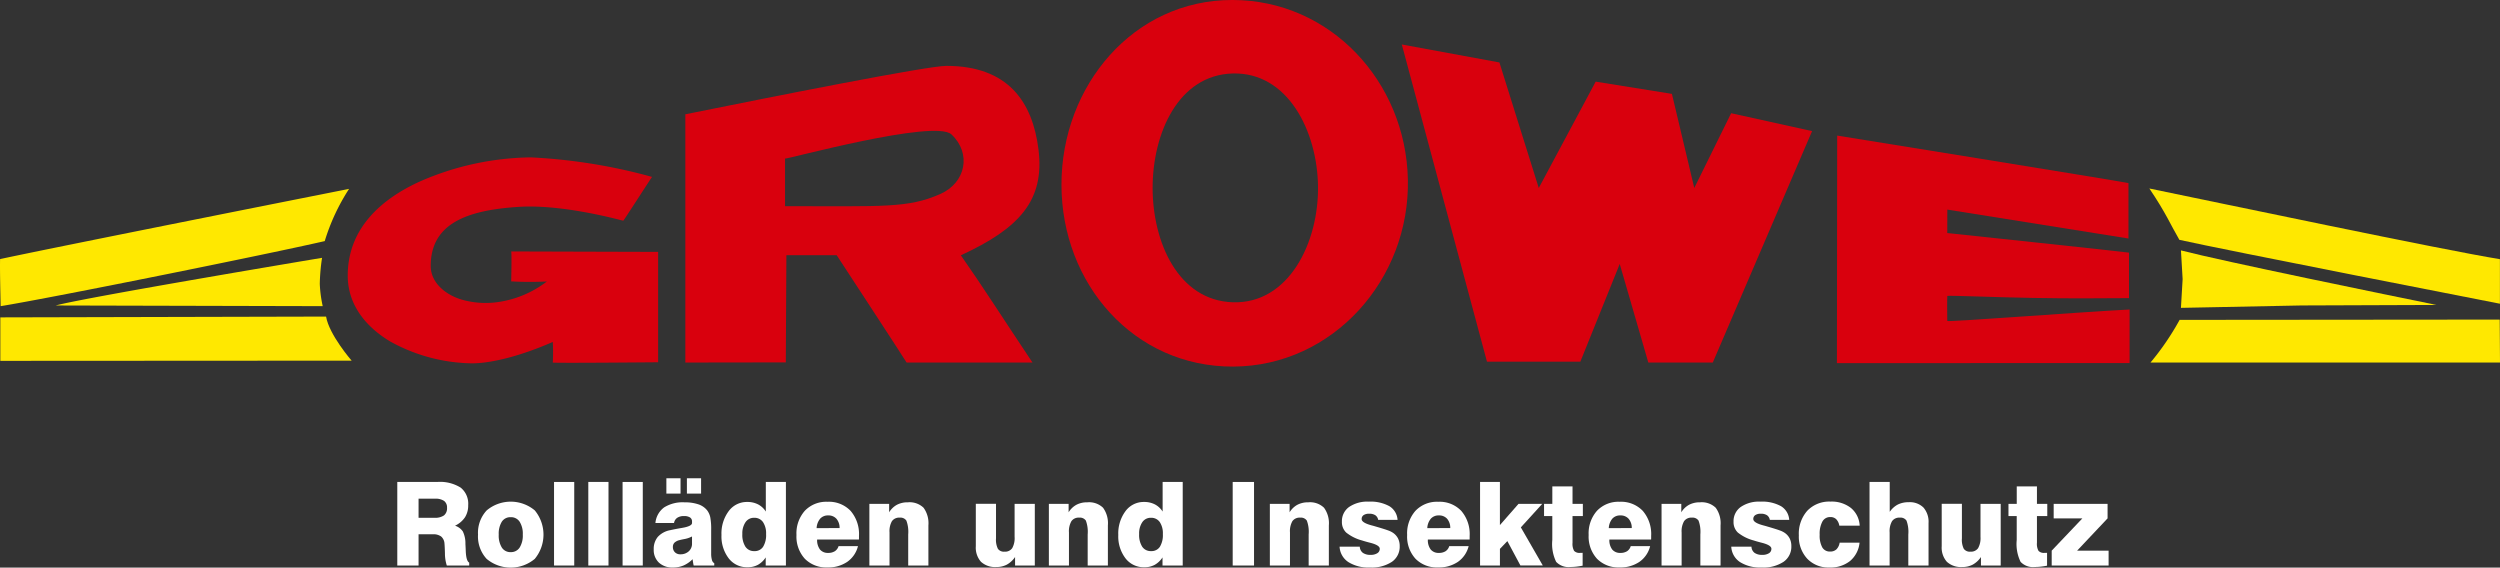
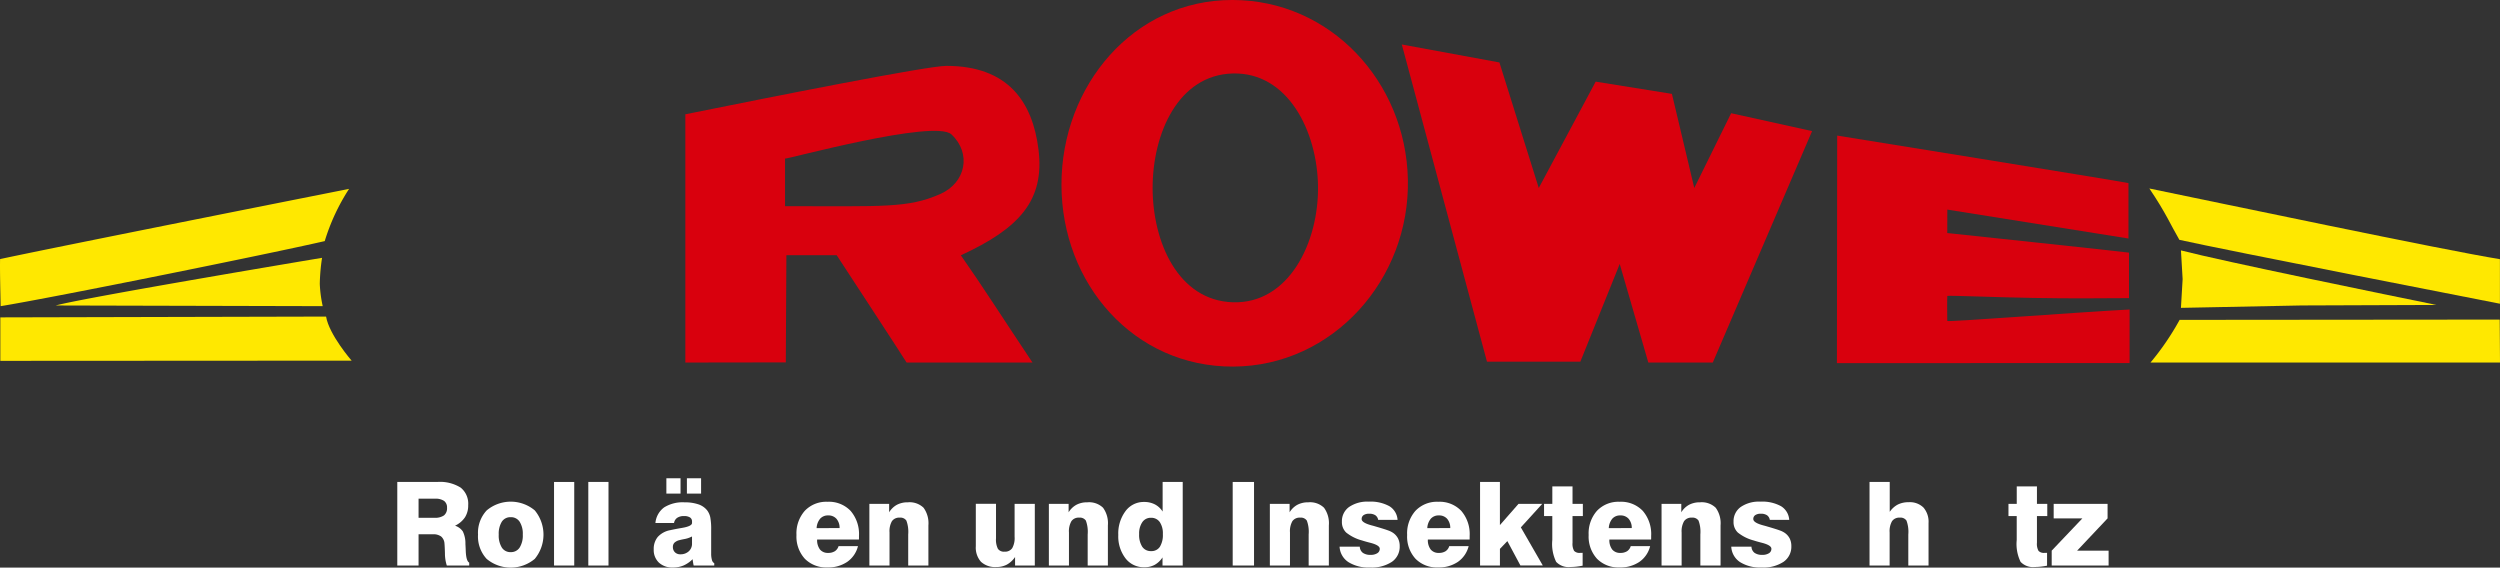
<svg xmlns="http://www.w3.org/2000/svg" width="312.645" height="70.986" viewBox="0 0 312.645 70.986">
  <rect x="0" y="0" width="312.645" height="70.986" fill="#333333" stroke="none" />
  <g id="Gruppe_2200" data-name="Gruppe 2200" transform="translate(-229 -72.338)">
    <g id="GROWE_Schriftzug" data-name="GROWE Schriftzug" transform="translate(278.684 132.149)">
      <path id="Pfad_92" data-name="Pfad 92" d="M61.606,79.17V68.72h5a4.862,4.862,0,0,1,2.927.709,2.574,2.574,0,0,1,.94,2.2,2.742,2.742,0,0,1-.4,1.508,3.072,3.072,0,0,1-1.245,1.053,1.891,1.891,0,0,1,.972.713,3.437,3.437,0,0,1,.327,1.585q.021.321.041.859.05,1.264.433,1.461v.363H67.8a4.868,4.868,0,0,1-.234-1.519c-.019-.642-.039-1.048-.057-1.213a1.268,1.268,0,0,0-.412-.893,1.624,1.624,0,0,0-1.042-.284H64.267v3.91ZM64.267,73.2H66.26a1.933,1.933,0,0,0,1.188-.3,1.14,1.14,0,0,0,.379-.953,1.008,1.008,0,0,0-.368-.855,1.88,1.88,0,0,0-1.129-.28H64.267Z" transform="translate(-61.606 -68.258)" fill="#fff" />
      <path id="Pfad_93" data-name="Pfad 93" d="M68.929,74.627A4.107,4.107,0,0,1,70.015,71.6a4.68,4.68,0,0,1,6.012,0,4.762,4.762,0,0,1,0,6.062,4.687,4.687,0,0,1-6.021,0A4.136,4.136,0,0,1,68.929,74.627Zm2.591,0a2.852,2.852,0,0,0,.39,1.625,1.264,1.264,0,0,0,1.107.567,1.277,1.277,0,0,0,1.117-.571,2.832,2.832,0,0,0,.394-1.621,2.8,2.8,0,0,0-.394-1.61,1.281,1.281,0,0,0-1.117-.568,1.267,1.267,0,0,0-1.111.564A2.842,2.842,0,0,0,71.52,74.627Z" transform="translate(-58.833 -67.582)" fill="#fff" />
      <path id="Pfad_94" data-name="Pfad 94" d="M75.825,79.17V68.72h2.526V79.17Z" transform="translate(-56.222 -68.258)" fill="#fff" />
      <path id="Pfad_95" data-name="Pfad 95" d="M78.933,79.17V68.72h2.526V79.17Z" transform="translate(-55.045 -68.258)" fill="#fff" />
-       <path id="Pfad_96" data-name="Pfad 96" d="M82.042,79.17V68.72h2.526V79.17Z" transform="translate(-53.867 -68.258)" fill="#fff" />
      <path id="Pfad_97" data-name="Pfad 97" d="M92.437,79.3H89.862q-.043-.184-.074-.385c-.022-.131-.041-.269-.061-.409a3.641,3.641,0,0,1-1.132.787,3.334,3.334,0,0,1-1.315.254,2.466,2.466,0,0,1-1.763-.612,2.171,2.171,0,0,1-.649-1.657,2.333,2.333,0,0,1,.507-1.558,2.77,2.77,0,0,1,1.536-.84q.569-.128,1.441-.279,1.3-.211,1.306-.623v-.183a.578.578,0,0,0-.252-.509,1.323,1.323,0,0,0-.749-.174,1.462,1.462,0,0,0-.855.221.958.958,0,0,0-.394.645H85.079a2.727,2.727,0,0,1,1.082-1.944,4.364,4.364,0,0,1,2.551-.64,5.276,5.276,0,0,1,1.736.25,2.364,2.364,0,0,1,1.1.753,2.2,2.2,0,0,1,.39.862,8.036,8.036,0,0,1,.113,1.606v2.924a2.9,2.9,0,0,0,.1.826.618.618,0,0,0,.288.394Zm-5.988-9V68.385h1.773V70.3Zm3.207,5.364A3.389,3.389,0,0,1,88.635,76c-.237.047-.416.087-.54.12a1.4,1.4,0,0,0-.641.327.743.743,0,0,0-.189.532.888.888,0,0,0,.256.663.915.915,0,0,0,.674.252,1.5,1.5,0,0,0,1.053-.374,1.257,1.257,0,0,0,.408-.975Zm-.64-5.364V68.385h1.774V70.3Z" transform="translate(-52.798 -68.385)" fill="#fff" />
-       <path id="Pfad_98" data-name="Pfad 98" d="M99.072,68.72V79.17H96.545V78.154a2.794,2.794,0,0,1-.982.933,2.677,2.677,0,0,1-1.3.3,2.873,2.873,0,0,1-2.349-1.118,4.515,4.515,0,0,1-.9-2.926,4.666,4.666,0,0,1,.9-2.972,2.819,2.819,0,0,1,2.318-1.15,2.9,2.9,0,0,1,1.351.3,2.525,2.525,0,0,1,.976.9V68.72Zm-5.45,6.512a2.744,2.744,0,0,0,.387,1.587,1.276,1.276,0,0,0,1.11.549,1.244,1.244,0,0,0,1.1-.542,2.818,2.818,0,0,0,.374-1.594,2.51,2.51,0,0,0-.392-1.5,1.292,1.292,0,0,0-1.106-.531,1.261,1.261,0,0,0-1.073.546A2.485,2.485,0,0,0,93.622,75.232Z" transform="translate(-50.471 -68.258)" fill="#fff" />
      <path id="Pfad_99" data-name="Pfad 99" d="M103.079,76.064h2.428a3.372,3.372,0,0,1-1.339,1.965,4.209,4.209,0,0,1-2.472.7,3.75,3.75,0,0,1-2.839-1.089,4.119,4.119,0,0,1-1.042-2.97,4.247,4.247,0,0,1,1.051-3.033,3.694,3.694,0,0,1,2.83-1.118,3.741,3.741,0,0,1,2.888,1.136,4.442,4.442,0,0,1,1.049,3.135c0,.124,0,.216,0,.28s-.006.12-.01.167H100.4a1.924,1.924,0,0,0,.352,1.246,1.256,1.256,0,0,0,1.033.429,1.5,1.5,0,0,0,.83-.212A1.145,1.145,0,0,0,103.079,76.064Zm-2.745-2.25,2.873-.007a1.721,1.721,0,0,0-.394-1.164,1.328,1.328,0,0,0-1.038-.418,1.283,1.283,0,0,0-1,.411A1.98,1.98,0,0,0,100.334,73.814Z" transform="translate(-47.894 -67.578)" fill="#fff" />
      <path id="Pfad_100" data-name="Pfad 100" d="M104.428,78.471V70.759H106.9v1.057a2.6,2.6,0,0,1,.972-.94,2.844,2.844,0,0,1,1.369-.31,2.513,2.513,0,0,1,1.962.678,3.278,3.278,0,0,1,.607,2.21v5.017h-2.526V74.589a4.053,4.053,0,0,0-.227-1.734.9.9,0,0,0-.837-.372,1.1,1.1,0,0,0-.972.444,2.546,2.546,0,0,0-.3,1.416v4.129Z" transform="translate(-45.39 -67.559)" fill="#fff" />
      <path id="Pfad_101" data-name="Pfad 101" d="M121.461,70.706v7.712h-2.469V77.354a3,3,0,0,1-1.026.951,2.752,2.752,0,0,1-1.315.3,2.589,2.589,0,0,1-1.923-.655,2.672,2.672,0,0,1-.645-1.948v-5.3h2.526V75.02a2.554,2.554,0,0,0,.237,1.308.918.918,0,0,0,.827.358,1.086,1.086,0,0,0,.961-.437,2.562,2.562,0,0,0,.3-1.421V70.706Z" transform="translate(-41.734 -67.506)" fill="#fff" />
      <path id="Pfad_102" data-name="Pfad 102" d="M120.71,78.471V70.759h2.469v1.057a2.616,2.616,0,0,1,.973-.94,2.836,2.836,0,0,1,1.369-.31,2.513,2.513,0,0,1,1.962.678,3.278,3.278,0,0,1,.607,2.21v5.017h-2.527V74.589a4.06,4.06,0,0,0-.226-1.734.9.9,0,0,0-.837-.372,1.093,1.093,0,0,0-.972.444,2.544,2.544,0,0,0-.306,1.416v4.129Z" transform="translate(-39.224 -67.559)" fill="#fff" />
      <path id="Pfad_103" data-name="Pfad 103" d="M135.065,68.72V79.17h-2.527V78.154a2.794,2.794,0,0,1-.982.933,2.679,2.679,0,0,1-1.3.3,2.87,2.87,0,0,1-2.348-1.118,4.515,4.515,0,0,1-.9-2.926,4.666,4.666,0,0,1,.9-2.972,2.819,2.819,0,0,1,2.318-1.15,2.9,2.9,0,0,1,1.351.3,2.545,2.545,0,0,1,.976.9V68.72Zm-5.45,6.512A2.744,2.744,0,0,0,130,76.818a1.276,1.276,0,0,0,1.11.549,1.244,1.244,0,0,0,1.1-.542,2.818,2.818,0,0,0,.372-1.594,2.51,2.51,0,0,0-.39-1.5,1.293,1.293,0,0,0-1.107-.531,1.257,1.257,0,0,0-1.071.546A2.485,2.485,0,0,0,129.615,75.232Z" transform="translate(-36.841 -68.258)" fill="#fff" />
      <path id="Pfad_104" data-name="Pfad 104" d="M137.384,79.17V68.72h2.668V79.17Z" transform="translate(-32.91 -68.258)" fill="#fff" />
      <path id="Pfad_105" data-name="Pfad 105" d="M140.755,78.471V70.759h2.469v1.057a2.6,2.6,0,0,1,.972-.94,2.844,2.844,0,0,1,1.369-.31,2.513,2.513,0,0,1,1.962.678,3.278,3.278,0,0,1,.607,2.21v5.017h-2.526V74.589a4.053,4.053,0,0,0-.227-1.734.9.9,0,0,0-.837-.372,1.1,1.1,0,0,0-.972.444,2.546,2.546,0,0,0-.3,1.416v4.129Z" transform="translate(-31.634 -67.559)" fill="#fff" />
      <path id="Pfad_106" data-name="Pfad 106" d="M147.08,76.138h2.526a1.013,1.013,0,0,0,.381.767,1.592,1.592,0,0,0,.975.255,1.473,1.473,0,0,0,.837-.207.631.631,0,0,0,.306-.553q0-.447-1.193-.751-.639-.163-1.028-.291a5.386,5.386,0,0,1-1.98-.99,1.8,1.8,0,0,1-.532-1.351,2.177,2.177,0,0,1,.893-1.842,4.027,4.027,0,0,1,2.462-.67,4.871,4.871,0,0,1,2.584.571,2.153,2.153,0,0,1,1.02,1.707h-2.425a.875.875,0,0,0-.356-.579,1.348,1.348,0,0,0-.765-.188,1.2,1.2,0,0,0-.7.174.571.571,0,0,0-.244.494q0,.455,1.235.787c.2.052.352.094.46.128.767.222,1.3.389,1.6.5a2.674,2.674,0,0,1,.645.317,1.931,1.931,0,0,1,.618.709,2.122,2.122,0,0,1,.2.944,2.292,2.292,0,0,1-.979,1.965,4.59,4.59,0,0,1-2.733.709,4.729,4.729,0,0,1-2.709-.68A2.452,2.452,0,0,1,147.08,76.138Z" transform="translate(-29.239 -67.582)" fill="#fff" />
      <path id="Pfad_107" data-name="Pfad 107" d="M158.473,76.064H160.9a3.372,3.372,0,0,1-1.339,1.965,4.209,4.209,0,0,1-2.472.7,3.75,3.75,0,0,1-2.839-1.089,4.119,4.119,0,0,1-1.042-2.97,4.247,4.247,0,0,1,1.051-3.033,3.7,3.7,0,0,1,2.83-1.118,3.741,3.741,0,0,1,2.888,1.136,4.442,4.442,0,0,1,1.049,3.135c0,.124,0,.216,0,.28s-.006.12-.01.167H155.8a1.924,1.924,0,0,0,.352,1.246,1.256,1.256,0,0,0,1.033.429,1.5,1.5,0,0,0,.83-.212A1.144,1.144,0,0,0,158.473,76.064Zm-2.745-2.25,2.873-.007a1.721,1.721,0,0,0-.394-1.164,1.328,1.328,0,0,0-1.038-.418,1.283,1.283,0,0,0-1,.411A1.98,1.98,0,0,0,155.728,73.814Z" transform="translate(-26.918 -67.578)" fill="#fff" />
      <path id="Pfad_108" data-name="Pfad 108" d="M159.822,79.17V68.72h2.483v5.392l2.327-2.654H167.6L164.923,74.4l2.746,4.767h-2.8l-1.632-3.051-.929.972V79.17Z" transform="translate(-24.413 -68.258)" fill="#fff" />
      <path id="Pfad_109" data-name="Pfad 109" d="M165.627,72.831V71.306h1.035V69.121h2.526v2.185h1.292v1.525h-1.292v3.342a1.768,1.768,0,0,0,.2,1.015.916.916,0,0,0,.746.248c.08,0,.143,0,.188,0s.088-.006.131-.011v1.612q-.4.079-.776.12a6.475,6.475,0,0,1-.735.044,2.128,2.128,0,0,1-1.8-.642,5.1,5.1,0,0,1-.483-2.737V72.831Z" transform="translate(-22.215 -68.106)" fill="#fff" />
      <path id="Pfad_110" data-name="Pfad 110" d="M174.936,76.064h2.426a3.364,3.364,0,0,1-1.337,1.965,4.209,4.209,0,0,1-2.472.7,3.75,3.75,0,0,1-2.839-1.089,4.119,4.119,0,0,1-1.042-2.97,4.247,4.247,0,0,1,1.051-3.033,3.692,3.692,0,0,1,2.83-1.118,3.743,3.743,0,0,1,2.888,1.136,4.442,4.442,0,0,1,1.049,3.135c0,.124,0,.216,0,.28s-.006.12-.01.167h-5.216a1.924,1.924,0,0,0,.352,1.246,1.256,1.256,0,0,0,1.033.429,1.5,1.5,0,0,0,.83-.212A1.151,1.151,0,0,0,174.936,76.064Zm-2.745-2.25,2.873-.007a1.721,1.721,0,0,0-.394-1.164,1.329,1.329,0,0,0-1.04-.418,1.28,1.28,0,0,0-1,.411A1.98,1.98,0,0,0,172.191,73.814Z" transform="translate(-20.683 -67.578)" fill="#fff" />
      <path id="Pfad_111" data-name="Pfad 111" d="M176.285,78.471V70.759h2.469v1.057a2.6,2.6,0,0,1,.972-.94,2.844,2.844,0,0,1,1.369-.31,2.513,2.513,0,0,1,1.962.678,3.278,3.278,0,0,1,.607,2.21v5.017h-2.526V74.589a4.053,4.053,0,0,0-.227-1.734.9.9,0,0,0-.837-.372,1.094,1.094,0,0,0-.972.444,2.544,2.544,0,0,0-.306,1.416v4.129Z" transform="translate(-18.179 -67.559)" fill="#fff" />
      <path id="Pfad_112" data-name="Pfad 112" d="M182.609,76.138h2.526a1.018,1.018,0,0,0,.381.767,1.6,1.6,0,0,0,.975.255,1.478,1.478,0,0,0,.838-.207.633.633,0,0,0,.3-.553q0-.447-1.193-.751-.637-.163-1.029-.291a5.365,5.365,0,0,1-1.978-.99,1.793,1.793,0,0,1-.534-1.351,2.178,2.178,0,0,1,.895-1.842,4.02,4.02,0,0,1,2.461-.67,4.871,4.871,0,0,1,2.584.571,2.158,2.158,0,0,1,1.022,1.707h-2.426a.878.878,0,0,0-.354-.579,1.353,1.353,0,0,0-.767-.188,1.2,1.2,0,0,0-.7.174.569.569,0,0,0-.245.494q0,.455,1.235.787c.2.052.352.094.46.128q1.15.333,1.6.5a2.674,2.674,0,0,1,.645.317,1.93,1.93,0,0,1,.618.709,2.121,2.121,0,0,1,.2.944,2.292,2.292,0,0,1-.979,1.965,4.588,4.588,0,0,1-2.731.709,4.734,4.734,0,0,1-2.71-.68A2.452,2.452,0,0,1,182.609,76.138Z" transform="translate(-15.785 -67.582)" fill="#fff" />
-       <path id="Pfad_113" data-name="Pfad 113" d="M196.33,75.634a3.411,3.411,0,0,1-1.182,2.29,3.919,3.919,0,0,1-2.585.818,3.656,3.656,0,0,1-2.775-1.1,4.068,4.068,0,0,1-1.049-2.921,4.315,4.315,0,0,1,1.064-3.085A3.788,3.788,0,0,1,192.7,70.5a3.9,3.9,0,0,1,2.559.8,3.068,3.068,0,0,1,1.088,2.21H193.8a1.49,1.49,0,0,0-.39-.809,1.019,1.019,0,0,0-.731-.269,1.091,1.091,0,0,0-.993.56,3.212,3.212,0,0,0-.342,1.648,3.07,3.07,0,0,0,.324,1.584,1.074,1.074,0,0,0,.982.523,1.108,1.108,0,0,0,.791-.277,1.5,1.5,0,0,0,.4-.838Z" transform="translate(-13.463 -67.582)" fill="#fff" />
      <path id="Pfad_114" data-name="Pfad 114" d="M195.151,79.17V68.72h2.526v3.739a2.81,2.81,0,0,1,1.015-.917,2.98,2.98,0,0,1,1.355-.29,2.432,2.432,0,0,1,1.847.666,2.711,2.711,0,0,1,.636,1.944V79.17H200V75.288a4.053,4.053,0,0,0-.227-1.734.9.9,0,0,0-.837-.372,1.1,1.1,0,0,0-.972.444,2.546,2.546,0,0,0-.3,1.416V79.17Z" transform="translate(-11.035 -68.258)" fill="#fff" />
-       <path id="Pfad_115" data-name="Pfad 115" d="M209.076,70.706v7.712h-2.469V77.354a3,3,0,0,1-1.026.951,2.756,2.756,0,0,1-1.315.3,2.587,2.587,0,0,1-1.923-.655,2.672,2.672,0,0,1-.645-1.948v-5.3h2.526V75.02a2.54,2.54,0,0,0,.237,1.308.916.916,0,0,0,.827.358,1.086,1.086,0,0,0,.961-.437,2.562,2.562,0,0,0,.3-1.421V70.706Z" transform="translate(-8.556 -67.506)" fill="#fff" />
      <path id="Pfad_116" data-name="Pfad 116" d="M207.754,72.831V71.306h1.035V69.121h2.526v2.185h1.292v1.525h-1.292v3.342a1.779,1.779,0,0,0,.2,1.015.919.919,0,0,0,.746.248c.081,0,.143,0,.188,0s.09-.006.131-.011v1.612q-.4.079-.776.12a6.476,6.476,0,0,1-.735.044,2.13,2.13,0,0,1-1.8-.642,5.1,5.1,0,0,1-.483-2.737V72.831Z" transform="translate(-6.263 -68.106)" fill="#fff" />
      <path id="Pfad_117" data-name="Pfad 117" d="M211.675,78.418v-1.86l3.838-4.037h-3.59V70.706h6.74v1.816l-3.809,4.037h3.938v1.86Z" transform="translate(-4.778 -67.506)" fill="#fff" />
    </g>
    <g id="GROWE" transform="translate(229 72.338)">
      <g id="Gruppe_105" data-name="Gruppe 105" transform="translate(43.492)">
        <path id="Pfad_118" data-name="Pfad 118" d="M152.725,29.037l12.205,2.247,4.922,15.7,7.118-13.3,9.534,1.53L189.3,46.984l4.61-9.35,10.124,2.236L191.614,68.812h-8.061l-3.576-12.328L175.053,68.7H163.374Z" transform="translate(-20.909 -23.474)" fill="#d9000d" />
        <path id="Pfad_119" data-name="Pfad 119" d="M192.227,37.3s35.176,5.664,36.426,5.943v6.928L206,46.556l-.008,2.931s21.452,2.276,22.729,2.453l0,5.687c-4.674.041-7.38.048-11.983-.025S206.03,57.265,206,57.356s-.021,2.915-.008,3.125c0,.165,15.954-1.07,22.8-1.432v6.7l-36.6.007Z" transform="translate(-5.963 -20.344)" fill="#d9000d" />
-         <path id="Pfad_120" data-name="Pfad 120" d="M80.007,39.278a69.432,69.432,0,0,1,15.161,2.443c-.069.055-3.51,5.426-3.6,5.479,0,.029-7.391-2.1-13.089-1.732-6.325.405-10.992,2.013-10.992,7.384,0,2.265,2.13,3.773,4.113,4.278a10.819,10.819,0,0,0,4.111.269,13.018,13.018,0,0,0,6.3-2.6,42.852,42.852,0,0,1-4.459-.014s.084-3.524,0-3.743l18.374.055V64.9s-13.172.121-13.172.034a23.448,23.448,0,0,0,0-2.574c-4.948,2.158-8.555,2.744-10.383,2.669a21.669,21.669,0,0,1-10-2.756c-3.025-1.834-5.261-4.576-5.261-8.213,0-5.841,4.114-9.538,9.032-11.771a35.546,35.546,0,0,1,13.86-3.011" transform="translate(-57.115 -19.597)" fill="#d9000d" />
        <path id="Pfad_121" data-name="Pfad 121" d="M121.014,39.547c-2.1-1.96-20.811,3.19-20.811,3.022v5.956c12.336,0,15.356.255,19.384-1.508,3.266-1.43,3.944-5.12,1.427-7.47m-.623-8.57c7.671.011,10.776,4.457,11.513,10.489.776,6.343-2.4,9.83-9.714,13.2,2.584,3.676,5.391,8.075,8.96,13.413H115.407c-.1-.216-8.745-13.426-8.745-13.426h-6.288L100.3,68.058l-12.564.019V37.032c11.028-2.225,30.273-6.061,32.658-6.055" transform="translate(-45.521 -22.739)" fill="#d9000d" />
        <path id="Pfad_122" data-name="Pfad 122" d="M143.265,34.191c-6.808.186-10.013,7.5-10.013,14.308s3.207,14.078,10.013,14.305c7.027.236,10.777-7.5,10.672-14.526-.1-6.893-3.784-14.273-10.672-14.087M143.238,25c12.23.015,21.665,10.186,21.936,22.415.28,12.491-9.354,23.376-21.847,23.431-12.4.051-21.463-10.335-21.474-22.739-.007-12.386,9-23.123,21.385-23.107" transform="translate(-32.6 -25.002)" fill="#d9000d" />
      </g>
      <g id="Gruppe_106" data-name="Gruppe 106" transform="translate(0 23.569)">
        <path id="Pfad_123" data-name="Pfad 123" d="M69.224,42.134a25.717,25.717,0,0,0-3.044,6.531c-6.947,1.6-33.335,6.946-40.529,8.138-.018-1.238-.114-4.631-.07-5.89,7.428-1.6,43.644-8.779,43.644-8.779" transform="translate(-25.569 -42.083)" fill="#ffe800" />
        <path id="Pfad_124" data-name="Pfad 124" d="M220.533,42.1c8.16,1.679,36.9,7.729,43.841,8.84v5.571s-34.842-6.8-40.087-7.991c-.539-.92-.961-1.761-1.506-2.755s-1.216-2.141-2.249-3.666" transform="translate(48.261 -42.097)" fill="#ffe800" />
        <path id="Pfad_125" data-name="Pfad 125" d="M63.931,48.391a25.116,25.116,0,0,0-.283,3.241,16.086,16.086,0,0,0,.367,2.8l-33.4-.084c3.91-1.049,33.313-5.959,33.313-5.959" transform="translate(-23.657 -39.714)" fill="#ffe800" />
        <path id="Pfad_126" data-name="Pfad 126" d="M223.4,47.715c5.21,1.357,26.184,5.65,31.959,6.823l-16.874.063-15.086.3.211-3.593Z" transform="translate(49.345 -39.97)" fill="#ffe800" />
        <path id="Pfad_127" data-name="Pfad 127" d="M25.6,53.819l40.736-.1c.376,2.268,3.194,5.511,3.194,5.511l-43.93.026Z" transform="translate(-25.557 -37.697)" fill="#ffe800" />
        <path id="Pfad_128" data-name="Pfad 128" d="M224.279,54.027l40.03-.036.036,5.37H220.638a33.168,33.168,0,0,0,3.641-5.334" transform="translate(48.3 -37.593)" fill="#ffe800" />
      </g>
    </g>
  </g>
</svg>